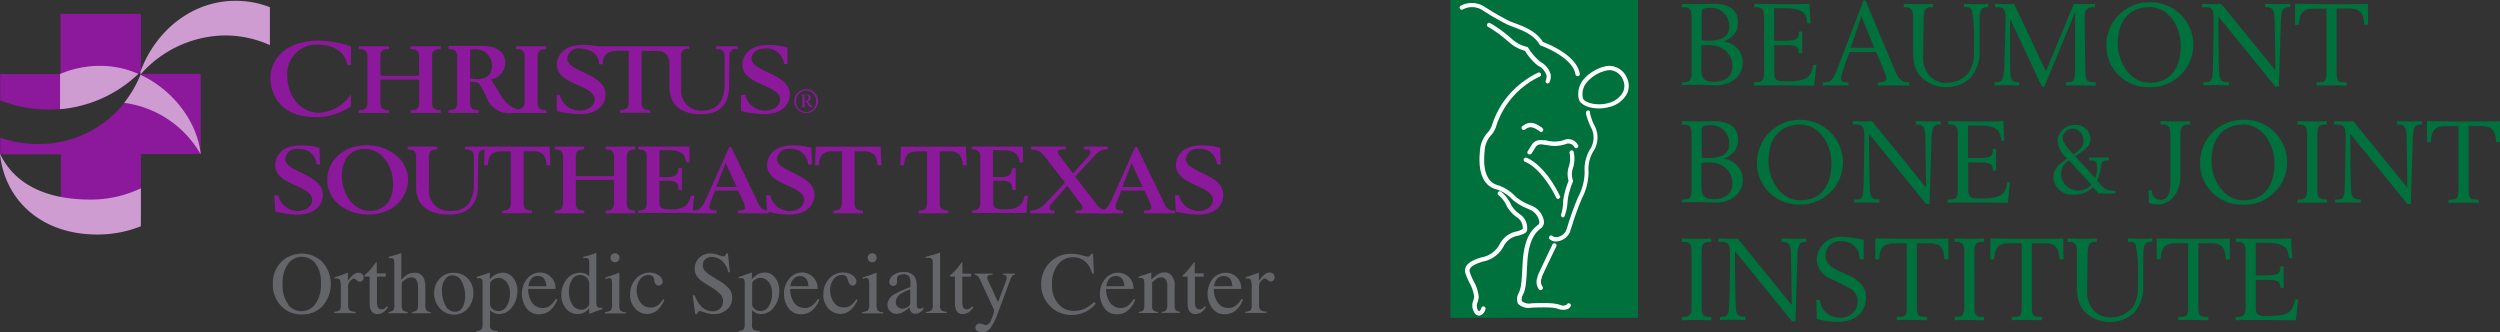
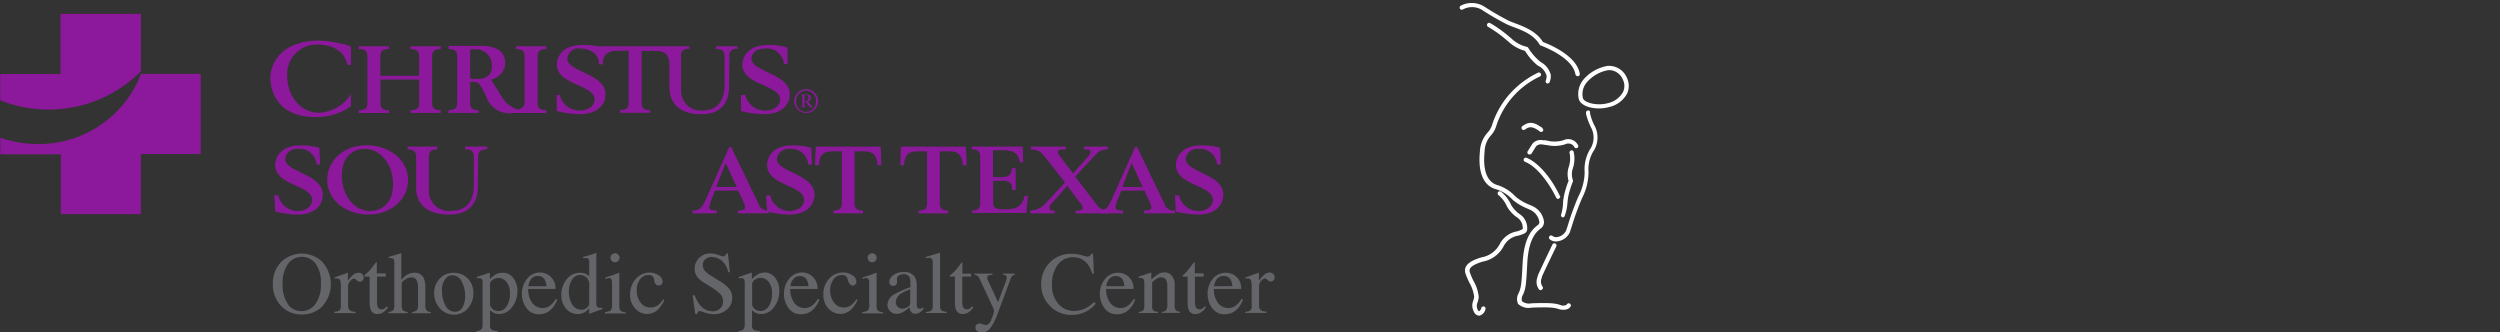
<svg xmlns="http://www.w3.org/2000/svg" id="Layer_1" data-name="Layer 1" viewBox="0 0 392.2 52.16">
  <rect x="0" y="0" width="392.2" height="52.16" fill="#333333" stroke="none" />
  <defs>
    <style>.cls-1{fill:#00703c;}.cls-2{fill:#fff;stroke:#fff;stroke-miterlimit:10;stroke-width:0.3px;}.cls-3{fill:#646569;}.cls-4,.cls-6{fill:#8c189b;}.cls-5{fill:#cf9cd2;}.cls-6{fill-rule:evenodd;}</style>
  </defs>
  <title>logo2</title>
-   <path class="cls-1" d="M263.85 12.9h.33c.83 0 1.19-.31 1.19-1.48v-8.8c0-1.17-.36-1.48-1.19-1.48h-.33V.6c.63 0 1.5.05 2.31.05s1.8-.05 2.71-.05c1.79 0 3.79.52 3.79 2.94 0 1.5-.79 2.33-2.24 3a3.29 3.29 0 0 1 3 3.3 3.37 3.37 0 0 1-1.46 2.74 4.9 4.9 0 0 1-3.16.78c-.87 0-1.75-.05-2.62-.05s-1.68 0-2.31.05v-.46zm3.1-6.6a6.55 6.55 0 0 0 1 .09c1 0 3.32-.09 3.32-2.15a2.81 2.81 0 0 0-3-3c-1.23 0-1.3.29-1.3.88v4.2zm0 4.83c0 .87.23 1.7 1.82 1.7 1.89 0 3-.85 3-2.38a3.19 3.19 0 0 0-1.39-2.74 4.13 4.13 0 0 0-2.47-.63 4.66 4.66 0 0 0-1 .07v4zM275.22 12.9h.32c.83 0 1.19-.31 1.19-1.48v-8.8c0-1.17-.36-1.48-1.19-1.48h-.32V.6c.58 0 2.63.05 4.44.05 2.13 0 3 0 4.24-.05 0 1.12.07 2.09.16 3.07h-.51c-.18-1.26-.31-2.38-3.5-2.38h-1.71v5.1h1.57c2.2 0 2.27-.38 2.31-1.44h.51v3.41h-.51c-.09-.9-.11-1.28-2.15-1.28h-1.73v4.33c0 1.08.4 1.35 1.55 1.35h.45c3 0 3.82-.58 4.11-2.58h.51c-.13 1.12-.23 2.16-.36 3.26-1.08 0-3-.05-5-.05-2.24 0-3.86 0-4.44.05v-.54zM286.01 12.9h.22c1 0 1.39-.45 1.95-1.95L292.34.09h.34l4.63 11.06c.43 1 1 1.75 1.82 1.75h.38v.54c-.69 0-1.52-.05-2.45-.05s-1.82 0-2.49.05v-.54h.45c.58 0 .92-.2.92-.58a3.11 3.11 0 0 0-.25-.9l-1.35-3.25h-4.2l-1 2.85a4.55 4.55 0 0 0-.31 1.3c0 .32.18.58.74.58h.4v.54q-.95-.05-2.22-.05c-.69 0-1.35 0-1.79.05v-.54zm6-10.35l-1.67 4.94h3.7zM303.24 1.14h-.34c-.68 0-1.1.27-1.12 1.79 0 1.89-.07 3.8-.07 5.7a4.46 4.46 0 0 0 .74 2.92 3.44 3.44 0 0 0 3 1.44 4.51 4.51 0 0 0 3.37-1.55 5.53 5.53 0 0 0 .86-3.21V6.32a21.7 21.7 0 0 0-.34-4.69.75.75 0 0 0-.85-.49h-.38V.6c.51 0 1.23.05 1.89.05s1.28 0 1.93-.05v.54h-.27c-.65 0-1.1.25-1.1 2v4.58a6.43 6.43 0 0 1-1.41 4.47 5.51 5.51 0 0 1-3.81 1.48 5.45 5.45 0 0 1-3.5-1.19c-1.23-.9-1.71-2.4-1.71-4.27V2.53c0-1.15-.49-1.39-1.15-1.39h-.32V.6c.74 0 1.52.05 2.31.05s1.53 0 2.29-.05v.54zM312.88 12.9h.32c.88 0 1.19-.45 1.24-2.65.05-2.51.18-5 .18-7.63 0-1.21-.36-1.48-1.32-1.48h-.32V.6c.56 0 1 .05 1.55.05s1.23 0 1.44-.05l5 10.59L325.34.6c.58 0 1.14.05 1.66.05s1.1 0 1.66-.05v.54h-.23c-.83 0-1.39.2-1.39 1.48 0 .92.07 5.45.11 8.17 0 1.8.22 2.11 1.26 2.11h.36v.54c-.6 0-1.35-.05-2.31-.05s-1.73 0-2.35.05v-.54h.23c1 0 1.21-.32 1.21-1.91V1.9l-4.83 11.7h-.38l-5-10.66v7.39c0 2 .16 2.56 1.15 2.56h.25v.54c-.45 0-1.1-.05-1.91-.05s-1.39 0-1.93.05v-.53zM337.2.36a6.66 6.66 0 1 1-.05 13.31 6.51 6.51 0 0 1-6.71-6.51 6.73 6.73 0 0 1 6.76-6.8zm-.05.76c-2.53 0-4.91 1.55-4.91 5.73 0 2.92 1.91 6.13 5 6.13 3.34 0 4.87-2.45 4.87-5.77.02-2.9-1.77-6.09-4.96-6.09zM345.7 12.9h.29c1 0 1.12-.4 1.17-2.29.07-2.38.11-5.81.11-7.9 0-1.3-.4-1.57-1.3-1.57h-.51V.6c.49 0 1 .05 1.59.05s1 0 1.43-.05l8.49 10.44-.11-7.39c0-2.07-.31-2.51-1.28-2.51h-.22V.6c.56 0 1.28.05 1.95.05s1.3 0 1.95-.05v.54h-.29c-.56 0-1.08.2-1.14 1.95l-.32 10.51h-.54l-8.95-11c0 2.8 0 5.57.11 8.37 0 1.48.32 1.89 1.17 1.89h.36v.54c-.59 0-1.32-.05-2-.05s-1.42 0-2 .05v-.5zM363.41 12.9h.42c1 0 1.15-.23 1.15-1.71V1.36h-2.06c-1.93 0-2.16 1.12-2.27 2.53h-.61V.6c.54 0 3.39.05 5.74.05 2.16 0 5.12 0 5.73-.05v3.28h-.61c-.11-1.41-.34-2.53-2.27-2.53h-2.06v9.84c0 1.48.18 1.71 1.15 1.71h.42v.54c-.69 0-1.46-.05-2.36-.05s-1.68 0-2.36.05v-.54zM263.85 31.3h.33c.83 0 1.19-.31 1.19-1.48v-8.8c0-1.17-.36-1.48-1.19-1.48h-.33V19c.63 0 1.5.05 2.31.05s1.8-.05 2.71-.05c1.79 0 3.79.52 3.79 2.94 0 1.5-.79 2.33-2.24 3a3.29 3.29 0 0 1 3 3.3 3.37 3.37 0 0 1-1.46 2.74 4.89 4.89 0 0 1-3.16.78c-.87 0-1.75-.05-2.62-.05s-1.68 0-2.31.05v-.46zm3.1-6.6a6.55 6.55 0 0 0 1 .09c1 0 3.32-.09 3.32-2.15a2.81 2.81 0 0 0-3-3c-1.23 0-1.3.29-1.3.88v4.2zm0 4.83c0 .87.23 1.7 1.82 1.7 1.89 0 3-.85 3-2.38a3.19 3.19 0 0 0-1.39-2.74 4.13 4.13 0 0 0-2.47-.63 4.67 4.67 0 0 0-1 .07v4zM282.4 18.79a6.72 6.72 0 0 1 6.73 6.65 6.66 6.66 0 0 1-6.79 6.64 6.51 6.51 0 0 1-6.71-6.51 6.73 6.73 0 0 1 6.77-6.78zm-.05.76c-2.53 0-4.91 1.55-4.91 5.74 0 2.92 1.91 6.13 5 6.13 3.34 0 4.87-2.45 4.87-5.77.03-2.93-1.81-6.12-4.97-6.12zM290.9 31.3h.29c1 0 1.12-.4 1.17-2.29.07-2.38.11-5.81.11-7.9 0-1.3-.4-1.57-1.3-1.57h-.5V19c.49 0 1 .05 1.59.05s1 0 1.42-.05l8.49 10.44-.11-7.39c0-2.07-.31-2.51-1.28-2.51h-.22V19c.56 0 1.28.05 1.95.05s1.3 0 1.95-.05v.54h-.29c-.56 0-1.08.2-1.14 1.95L302.71 32h-.54l-8.95-11c0 2.8 0 5.57.11 8.37 0 1.48.32 1.89 1.17 1.89h.36v.54c-.6 0-1.32-.05-2-.05s-1.43 0-2 .05v-.5zM305.63 31.3h.32c.83 0 1.19-.31 1.19-1.48v-8.8c0-1.17-.36-1.48-1.19-1.48h-.32V19c.58 0 2.63.05 4.44.05 2.13 0 3 0 4.24-.05 0 1.12.07 2.09.16 3.07h-.5c-.18-1.26-.31-2.38-3.5-2.38h-1.73v5.1h1.6c2.2 0 2.27-.38 2.31-1.44h.5v3.41h-.5c-.09-.9-.11-1.28-2.15-1.28h-1.73v4.31c0 1.08.4 1.35 1.55 1.35h.49c3 0 3.82-.58 4.11-2.58h.42c-.13 1.12-.23 2.16-.36 3.26-1.08 0-3-.05-5-.05-2.24 0-3.86 0-4.44.05v-.52zM327.74 24.71h3.12v.44c-1 0-1.15.13-1.29 1.2a8.15 8.15 0 0 1-.55 2c1.15 1.44 1.54 1.57 2.83 1.57v.44h-2.6l-.9-1a4.06 4.06 0 0 1-3.08 1.17 2.89 2.89 0 0 1-3.14-2.74c0-1.15.77-2 2.18-2.92a4.21 4.21 0 0 1-1.52-2.71 2.65 2.65 0 0 1 2.78-2.55 2.24 2.24 0 0 1 2.38 2.12c0 1.14-.81 1.79-2.4 2.78l3.14 3.42a4.93 4.93 0 0 0 .31-1.76c0-.92-.46-1-1.26-1v-.46zm-3.17.46a2.43 2.43 0 0 0-1.23 2.19 2.7 2.7 0 0 0 4.74 1.61zm.53-5a1.53 1.53 0 0 0-1.5 1.54c0 .78 1.54 2.34 1.7 2.5.89-.65 1.57-1.14 1.57-2.12a1.88 1.88 0 0 0-1.77-1.93zM340.47 21.02c0-1.17-.36-1.48-1.19-1.48h-.32V19c.63 0 1.5.05 2.31.05s1.55 0 2.31-.05v.54h-.32c-.83 0-1.19.31-1.19 1.48v6.53c0 3.48-2.38 4.53-3.39 4.53a5.87 5.87 0 0 1-1.55-.22l-.07-2h.54a1.35 1.35 0 0 0 1.33 1.5c1.1 0 1.55-1 1.55-2.43v-7.91zM351.91 18.79a6.66 6.66 0 1 1-.05 13.31 6.51 6.51 0 0 1-6.71-6.51 6.73 6.73 0 0 1 6.76-6.8zm-.05.76c-2.53 0-4.91 1.55-4.91 5.74 0 2.92 1.91 6.13 5 6.13 3.34 0 4.87-2.45 4.87-5.77.01-2.93-1.81-6.12-4.96-6.12zM360.43 31.3h.32c.83 0 1.19-.31 1.19-1.48v-8.8c0-1.17-.36-1.48-1.19-1.48h-.32V19c.63 0 1.5.05 2.31.05s1.55 0 2.31-.05v.54h-.32c-.83 0-1.19.31-1.19 1.48v8.77c0 1.17.36 1.48 1.19 1.48h.32v.54c-.71-.02-1.52-.02-2.31-.02s-1.68 0-2.31.05v-.54zM366.4 31.3h.29c1 0 1.12-.4 1.17-2.29.07-2.38.11-5.81.11-7.9 0-1.3-.4-1.57-1.3-1.57h-.51V19c.49 0 1 .05 1.59.05s1 0 1.43-.05l8.49 10.44-.11-7.39c0-2.07-.31-2.51-1.28-2.51h-.22V19c.56 0 1.28.05 1.95.05s1.3 0 1.95-.05v.54h-.29c-.56 0-1.08.2-1.14 1.95L378.21 32h-.54l-8.95-11c0 2.8 0 5.57.11 8.37 0 1.48.32 1.89 1.17 1.89h.34v.54c-.59 0-1.32-.05-2-.05s-1.42 0-2 .05v-.5zM384.1 31.3h.42c1 0 1.15-.24 1.15-1.71v-9.8h-2.06c-1.93 0-2.16 1.12-2.27 2.53h-.61V19c.54 0 3.39.05 5.74.05 2.16 0 5.12 0 5.73-.05v3.29h-.61c-.11-1.41-.35-2.5-2.25-2.5h-2.06v9.8c0 1.48.18 1.71 1.15 1.71h.42v.54c-.71-.05-1.51-.05-2.38-.05s-1.68 0-2.36.05v-.54zM263.85 49.71h.33c.83 0 1.19-.31 1.19-1.48v-8.8c0-1.17-.36-1.48-1.19-1.48h-.33v-.54c.63 0 1.5.05 2.31.05s1.55 0 2.31-.05v.54h-.32c-.83 0-1.19.31-1.19 1.48v8.8c0 1.17.36 1.48 1.19 1.48h.32v.54c-.76 0-1.51-.05-2.31-.05s-1.68 0-2.31.05v-.54zM269.83 49.71h.29c1 0 1.12-.4 1.17-2.29.07-2.38.11-5.81.11-7.9 0-1.3-.4-1.57-1.3-1.57h-.51v-.54c.49 0 1 .05 1.59.05s1 0 1.42-.05l8.49 10.44-.11-7.39c0-2.07-.31-2.51-1.28-2.51h-.22v-.54c.56 0 1.28.05 1.95.05s1.3 0 1.95-.05v.54h-.24c-.56 0-1.08.2-1.14 1.95l-.33 10.51h-.54l-8.94-11c0 2.8 0 5.57.11 8.37 0 1.48.32 1.89 1.17 1.89h.36v.54c-.6 0-1.32-.05-2-.05s-1.43 0-2 .05v-.5zM292.34 40.69h-.61a2.67 2.67 0 0 0-2.89-2.83 2.22 2.22 0 0 0-2.45 2.13c0 1 .54 1.79 2 2.47l1.66.76c1.3.6 2.69 1.57 2.69 3.37 0 2.25-1.48 3.9-4.49 3.9a11.88 11.88 0 0 1-3.23-.45l-.07-3h.54a3.06 3.06 0 0 0 3.07 2.79 2.62 2.62 0 0 0 2.89-2.45c0-1.59-1.24-2.2-2.25-2.69l-1.86-.9a3.44 3.44 0 0 1-2.33-3.1 3.73 3.73 0 0 1 4-3.54 17.89 17.89 0 0 1 3.37.49v3zM297.56 49.71h.42c1 0 1.15-.23 1.15-1.71v-9.83h-2.06c-1.93 0-2.16 1.12-2.27 2.53h-.61v-3.29c.54 0 3.39.05 5.74.05 2.16 0 5.12 0 5.73-.05v3.28h-.61c-.11-1.41-.34-2.53-2.27-2.53h-2.06v9.83c0 1.48.18 1.71 1.15 1.71h.42v.54c-.69 0-1.46-.05-2.36-.05s-1.68 0-2.36.05v-.53zM306.64 49.71h.32c.83 0 1.19-.31 1.19-1.48v-8.8c0-1.17-.36-1.48-1.19-1.48h-.32v-.54c.63 0 1.5.05 2.31.05s1.55 0 2.31-.05v.54h-.32c-.83 0-1.19.31-1.19 1.48v8.8c0 1.17.36 1.48 1.19 1.48h.32v.54c-.76 0-1.52-.05-2.31-.05s-1.68 0-2.31.05v-.54zM315.6 49.71h.42c1 0 1.15-.23 1.15-1.71v-9.83h-2.06c-1.93 0-2.16 1.12-2.27 2.53h-.61v-3.29c.54 0 3.39.05 5.74.05 2.16 0 5.12 0 5.73-.05v3.28h-.61c-.11-1.41-.34-2.53-2.27-2.53h-2.06v9.83c0 1.48.18 1.71 1.15 1.71h.43v.54c-.69 0-1.46-.05-2.36-.05s-1.68 0-2.36.05v-.53zM328.97 37.95h-.34c-.68 0-1.1.27-1.12 1.78 0 1.89-.07 3.81-.07 5.7a4.46 4.46 0 0 0 .74 2.92 3.44 3.44 0 0 0 3 1.44 4.51 4.51 0 0 0 3.37-1.55 5.53 5.53 0 0 0 .86-3.21v-1.9a21.72 21.72 0 0 0-.36-4.69.75.75 0 0 0-.85-.49h-.38v-.54c.51 0 1.23.05 1.89.05s1.28 0 1.93-.05v.54h-.3c-.65 0-1.1.25-1.1 2v4.62a6.44 6.44 0 0 1-1.41 4.47 5.68 5.68 0 0 1-7.3.29c-1.23-.9-1.71-2.4-1.71-4.27v-5.72c0-1.15-.49-1.39-1.15-1.39h-.33v-.54c.74 0 1.52.05 2.31.05s1.53 0 2.29-.05v.54zM341.7 49.71h.42c1 0 1.15-.23 1.15-1.71v-9.83h-2.06c-1.93 0-2.16 1.12-2.27 2.53h-.6v-3.29c.54 0 3.39.05 5.74.05 2.16 0 5.12 0 5.73-.05v3.28h-.61c-.11-1.41-.34-2.53-2.27-2.53h-2.06v9.83c0 1.48.18 1.71 1.15 1.71h.42v.54c-.69 0-1.46-.05-2.36-.05s-1.68 0-2.36.05v-.53zM350.77 49.71h.32c.83 0 1.19-.31 1.19-1.48v-8.8c0-1.17-.36-1.48-1.19-1.48h-.32v-.54c.58 0 2.63.05 4.44.05 2.13 0 3 0 4.24-.05 0 1.12.07 2.09.16 3.07h-.5c-.18-1.26-.31-2.38-3.5-2.38h-1.73v5.1h1.57c2.2 0 2.27-.38 2.31-1.44h.5v3.41h-.5c-.09-.9-.11-1.28-2.15-1.28h-1.73v4.33c0 1.08.4 1.35 1.55 1.35h.49c3 0 3.82-.58 4.11-2.58h.51c-.13 1.12-.23 2.16-.36 3.26-1.08 0-3-.05-5-.05-2.24 0-3.86 0-4.44.05v-.54zM227.52 0h29.45v49.87h-29.45z" />
  <path class="cls-2" d="M247.48 11.79a.19.19 0 0 1-.18-.16c-.47-2.84-5.49-4.61-5.54-4.63a.18.18 0 0 1-.1-.08c-.93-1.6-2.71-2.27-4.14-2.81-.41-.15-.79-.3-1.1-.45a42.48 42.48 0 0 1-3.84-2.23l-.1-.06a3.17 3.17 0 0 0-3.09 0 .19.19 0 0 1-.18-.33 3.56 3.56 0 0 1 3.47.06l.1.06a42.4 42.4 0 0 0 3.81 2.21c.29.14.67.28 1.07.43 1.39.52 3.29 1.24 4.3 2.91a15.6 15.6 0 0 1 2.62 1.26c1.85 1.12 2.89 2.34 3.11 3.63a.19.19 0 0 1-.15.21z" />
  <path class="cls-2" d="M242.8 12.94h-.06a.19.19 0 0 1-.1-.24 2.11 2.11 0 0 0 .14-.85 2.64 2.64 0 0 0-1.44-1.68 8.77 8.77 0 0 1-2-2.32 6.05 6.05 0 0 1-2.64-1.47l-.2-.16a18.83 18.83 0 0 0-3-2.15.19.19 0 0 1 .18-.33 19.16 19.16 0 0 1 3.06 2.19l.2.16a5.5 5.5 0 0 0 2.53 1.4.19.19 0 0 1 .15.09 8.86 8.86 0 0 0 2 2.28 3 3 0 0 1 1.52 1.93 2.47 2.47 0 0 1-.16 1 .19.19 0 0 1-.18.15z" />
  <path class="cls-2" d="M245.16 48.44a1.82 1.82 0 0 1-.57-.09c-.71-.25-1.5-.34-4.31-.24a2.25 2.25 0 0 1-2-.53 1.68 1.68 0 0 1 .13-1.57c0-.11.09-.21.12-.31.29-.81.34-1.59.49-4.42.13-2.45.68-4.21 1.64-5.24a7 7 0 0 1 .59-.55.73.73 0 0 0 .38-.78 2.68 2.68 0 0 0-1.49-1.92l-.44-.2a8.63 8.63 0 0 1-2.19-1.27l-.28-.27a6 6 0 0 0-2.74-1.58c-1.21-.44-2.58-1.8-2.16-5.81a4.43 4.43 0 0 1 1.14-2.74 3.39 3.39 0 0 0 .81-1.47 13.8 13.8 0 0 1 1.77-3.48 14 14 0 0 1 5.29-4.43.19.19 0 0 1 .25.08.19.19 0 0 1-.08.25 13.11 13.11 0 0 0-6.87 7.69 3.77 3.77 0 0 1-.88 1.61 4 4 0 0 0-1 2.53c-.39 3.77.83 5 1.92 5.42a6.31 6.31 0 0 1 2.82 1.67l.26.25a8.18 8.18 0 0 0 2.09 1.21l.49.21a3 3 0 0 1 1.72 2.22 1.08 1.08 0 0 1-.51 1.09 6.58 6.58 0 0 0-.56.52c-.9 1-1.42 2.64-1.54 5-.15 2.88-.2 3.67-.51 4.53l-.13.32a1.44 1.44 0 0 0-.17 1.21 2 2 0 0 0 1.66.38c2.87-.1 3.69 0 4.44.26a1.27 1.27 0 0 0 1 0 .37.37 0 0 0 .2-.17.19.19 0 0 1 .35.12.72.72 0 0 1-.39.39 1.51 1.51 0 0 1-.74.11z" />
  <path class="cls-2" d="M232.05 49.38a.86.86 0 0 1-.71-.59 1.81 1.81 0 0 1-.07-1.57 4.09 4.09 0 0 0 .15-.68 6.28 6.28 0 0 0-.79-2.3 11.7 11.7 0 0 1-.59-1.4c-.39-1.29 1.09-1.92 2.41-2.32a4.14 4.14 0 0 0 3-2.23 3.62 3.62 0 0 1 2.59-1.85 3.22 3.22 0 0 0 .94-.4.26.26 0 0 0 .06-.25v-.07a2.11 2.11 0 0 0-.82-1.64 5.23 5.23 0 0 1-1.67-1.75 4.92 4.92 0 0 0-1.4-1.86.19.19 0 0 1 0-.26.18.18 0 0 1 .26 0 5.29 5.29 0 0 1 1.52 2 4.69 4.69 0 0 0 1.51 1.58 2.5 2.5 0 0 1 1 1.94v.09c0 .54-.16.67-1.27 1a3.26 3.26 0 0 0-2.38 1.68 4.5 4.5 0 0 1-3.19 2.39c-1.75.53-2.39 1.08-2.16 1.86a11.42 11.42 0 0 0 .57 1.35 6.18 6.18 0 0 1 .83 2.5 4.35 4.35 0 0 1-.16.74 1.45 1.45 0 0 0 0 1.29.56.56 0 0 0 .37.36.9.9 0 0 0 .48-.63.19.19 0 1 1 .35.14 1.14 1.14 0 0 1-.81.87zM241.69 45.37a.19.19 0 0 1-.14-.06 1.87 1.87 0 0 1-.19-1.83v-.08c0-.07.11-.37 2.33-5a.19.19 0 0 1 .34.16c-.88 1.82-2.2 4.58-2.3 4.85a.92.92 0 0 1 0 .14 1.52 1.52 0 0 0 .12 1.47.18.18 0 0 1 0 .26.19.19 0 0 1-.16.09zM241.81 20.54a.19.19 0 0 1-.12 0c-1.41-1.11-2-.72-2.58-.31a.19.19 0 0 1-.21-.31c.62-.42 1.4-1 3 .33a.19.19 0 0 1 0 .26.18.18 0 0 1-.09.03zM244.44 31.06a.19.19 0 0 1-.17-.11c-1.13-2.35-3.1-5-5-5.72a.19.19 0 0 1 .13-.35c1.31.49 3.45 2.33 5.17 5.91a.19.19 0 0 1-.09.25zM239.95 24.07h-.1a.19.19 0 0 1-.06-.26l.72-1.14a1.5 1.5 0 0 1 1.52-.52h.09c.17 0 .38 0 .62.07a5 5 0 0 0 2.58-.08 1.58 1.58 0 0 1 2.08.65.18.18 0 0 1 0 .26.19.19 0 0 1-.26 0 1.21 1.21 0 0 0-1.65-.55 5.32 5.32 0 0 1-2.78.11c-.23 0-.44-.06-.59-.07h-.09a1.18 1.18 0 0 0-1.18.34l-.72 1.15a.19.19 0 0 1-.18.04zM245.22 33.94h-.08a.19.19 0 0 1-.09-.24 6.89 6.89 0 0 0 .31-1.78c0-.4.08-.82.15-1.19a14.29 14.29 0 0 1 .73-2.36 3.47 3.47 0 0 1 0-2.11 4.29 4.29 0 0 0 .14-2.28.19.19 0 0 1 .34-.16 4.64 4.64 0 0 1-.11 2.54 3 3 0 0 0 0 1.95.19.19 0 0 1 0 .14 14.46 14.46 0 0 0-.73 2.35c-.06.36-.1.77-.14 1.16a6.85 6.85 0 0 1-.4 1.83.18.18 0 0 1-.12.15z" />
  <path class="cls-2" d="M244.09 37.73a1.25 1.25 0 0 1-.9-.34.19.19 0 0 1 .26-.27 1.09 1.09 0 0 0 1 .19 2 2 0 0 0 1.38-1.08c.08-.22.19-.56.31-.95a44.11 44.11 0 0 1 1.61-4.39 8.59 8.59 0 0 0 1-3.88 6 6 0 0 1 .75-3.4 3.49 3.49 0 0 0 .34-3.47 11.12 11.12 0 0 1-.71-1.7c-.24-.77-.17-.84-.11-.91a.19.19 0 0 1 .26 0 .19.19 0 0 1 0 .18 8.08 8.08 0 0 0 .83 2.25 3.84 3.84 0 0 1-.35 3.83 5.64 5.64 0 0 0-.7 3.22 8.9 8.9 0 0 1-1 4 43.93 43.93 0 0 0-1.59 4.35c-.13.39-.24.73-.32 1a2.36 2.36 0 0 1-1.64 1.32 1.89 1.89 0 0 1-.42.05zM250.88 16.86c-1.83 0-2.92-.7-3.06-1.39a3.4 3.4 0 0 1 .68-2.86 6.27 6.27 0 0 1 3.75-2.13h.16a2.91 2.91 0 0 1 2.7 1.83 2.74 2.74 0 0 1 0 2.33 4.1 4.1 0 0 1-2.68 2 5.73 5.73 0 0 1-1.55.22zm1.52-6h-.14a5.91 5.91 0 0 0-3.47 2 3 3 0 0 0-.61 2.56c.12.6 1.33 1.09 2.7 1.09a5.46 5.46 0 0 0 1.44-.19 3.73 3.73 0 0 0 2.44-1.83 2.38 2.38 0 0 0 0-2 2.54 2.54 0 0 0-2.36-1.65z" />
  <path class="cls-3" d="M44.2 41.01a4.65 4.65 0 0 1 6.29 0 5.21 5.21 0 0 1 0 7.13 4.4 4.4 0 0 1-3.15 1.19 4.32 4.32 0 0 1-3.23-1.32 4.75 4.75 0 0 1-1.3-3.45 4.7 4.7 0 0 1 1.39-3.55zm1 6.78a2.66 2.66 0 0 0 4.2 0 5 5 0 0 0 .94-3.23 4.93 4.93 0 0 0-.88-3.27 2.68 2.68 0 0 0-2.08-1 2.64 2.64 0 0 0-2.11 1 5 5 0 0 0-.93 3.27 5 5 0 0 0 .9 3.23zM52.45 48.91a1.63 1.63 0 0 0 .82-.22.9.9 0 0 0 .2-.71v-3a2.6 2.6 0 0 0-.12-1 .46.46 0 0 0-.46-.29H52.48v-.16l.79-.28.56-.2.69-.26a.05.05 0 0 1 .06 0 .61.61 0 0 1 0 .14v1.11a5.15 5.15 0 0 1 .84-.94 1.29 1.29 0 0 1 .85-.31.78.78 0 0 1 .56.21.73.73 0 0 1 .05 1 .53.53 0 0 1-.42.19.78.78 0 0 1-.52-.24.73.73 0 0 0-.41-.24.92.92 0 0 0-.58.38 1.17 1.17 0 0 0-.34.79v3a1 1 0 0 0 .27.81 1.36 1.36 0 0 0 .9.21v.22h-3.33v-.21zM60.52 42.9v.49h-1.38v3.89a2.61 2.61 0 0 0 .09.78.62.62 0 0 0 .64.47.76.76 0 0 0 .42-.12 2.23 2.23 0 0 0 .41-.36l.18.15-.15.2a2.16 2.16 0 0 1-.74.67 1.69 1.69 0 0 1-.76.2 1.06 1.06 0 0 1-1.08-.71 2.94 2.94 0 0 1-.16-1.07v-4.1h-.81a.08.08 0 0 1 0-.05.16.16 0 0 1 0-.11l.16-.21a5.79 5.79 0 0 0 .67-.62q.21-.24 1-1.27h.1a.17.17 0 0 1 0 .1v1.66h1.36zM60.96 48.94a1.18 1.18 0 0 0 .73-.27 1.64 1.64 0 0 0 .17-.94v-6.49a1.21 1.21 0 0 0-.1-.56.5.5 0 0 0-.48-.18H60.98v-.2l.73-.21.6-.18.65-.2v4.2a4.45 4.45 0 0 1 .76-.72 2.24 2.24 0 0 1 1.3-.4 1.48 1.48 0 0 1 1.49.92 3.18 3.18 0 0 1 .22 1.28v2.76a1.72 1.72 0 0 0 .17.93 1 1 0 0 0 .68.28v.19h-2.93v-.21a1.25 1.25 0 0 0 .76-.28 1.64 1.64 0 0 0 .17-.94v-2.73a2.23 2.23 0 0 0-.24-1.06.86.86 0 0 0-.83-.41 1.66 1.66 0 0 0-1 .38 1.3 1.3 0 0 0-.49.49v3.33a1.59 1.59 0 0 0 .18.95 1.31 1.31 0 0 0 .75.27v.19h-3v-.19zM68.96 43.73a2.85 2.85 0 0 1 2.2-.93 3 3 0 0 1 2.22.88 3.16 3.16 0 0 1 .88 2.34 3.48 3.48 0 0 1-.85 2.34 2.77 2.77 0 0 1-2.2 1 2.9 2.9 0 0 1-2.2-1 3.35 3.35 0 0 1-.9-2.39 3.23 3.23 0 0 1 .85-2.24zm1.08-.17a2.77 2.77 0 0 0-.7 2.11 4.76 4.76 0 0 0 .54 2.24 1.67 1.67 0 0 0 1.51 1 1.29 1.29 0 0 0 1.17-.7 3.57 3.57 0 0 0 .41-1.82 4.82 4.82 0 0 0-.52-2.2 1.63 1.63 0 0 0-1.51-1 1.34 1.34 0 0 0-.9.36zM74.74 51.92a1.09 1.09 0 0 0 .8-.27 1.22 1.22 0 0 0 .17-.72v-6.49a1.13 1.13 0 0 0-.12-.65.6.6 0 0 0-.47-.14h-.33v-.2l.64-.21 1.37-.45a.05.05 0 0 1 .05 0 .14.14 0 0 1 0 .07v.93a4.94 4.94 0 0 1 .78-.66 2.34 2.34 0 0 1 1.27-.34 2 2 0 0 1 1.6.79 3.25 3.25 0 0 1 .67 2.17 4 4 0 0 1-.83 2.41 2.43 2.43 0 0 1-2 1.1 2 2 0 0 1-.66-.09 2 2 0 0 1-.8-.52v2.22a1 1 0 0 0 .22.84 2.25 2.25 0 0 0 1 .21v.24h-3.36v-.24zm2.66-3.35a1.48 1.48 0 0 0 .82.23 1.5 1.5 0 0 0 1.25-.73 3.43 3.43 0 0 0 .52-2 2.75 2.75 0 0 0-.54-1.86 1.61 1.61 0 0 0-1.25-.61 1.49 1.49 0 0 0-.91.31.82.82 0 0 0-.41.6v3.39a1.37 1.37 0 0 0 .53.67zM86.43 43.46a2.41 2.41 0 0 1 .72 1.87h-4.29a3.6 3.6 0 0 0 .71 2.28 2 2 0 0 0 1.52.71 1.91 1.91 0 0 0 1.2-.37 3.73 3.73 0 0 0 .9-1.05l.24.08a3.85 3.85 0 0 1-1 1.59 2.58 2.58 0 0 1-1.86.73 2.28 2.28 0 0 1-2-1 3.68 3.68 0 0 1-.69-2.21 3.6 3.6 0 0 1 .8-2.34 2.57 2.57 0 0 1 2.09-1 2.39 2.39 0 0 1 1.66.71zm-3.24.52a2.69 2.69 0 0 0-.31.92h2.85a2.8 2.8 0 0 0-.26-1 1.17 1.17 0 0 0-1.13-.61 1.29 1.29 0 0 0-1.15.68zM91.92 42.97a2.15 2.15 0 0 1 .52.39v-2.15a1.23 1.23 0 0 0-.1-.57.48.48 0 0 0-.44-.15h-.4v-.19l.55-.14.61-.17.53-.2.36-.13v7.83a1.25 1.25 0 0 0 .11.61.66.66 0 0 0 .57.18h.26v.22l-1 .34-1.06.4V48.37a3.53 3.53 0 0 1-.66.59 2.13 2.13 0 0 1-1.14.3 2.27 2.27 0 0 1-1.86-.89 3.19 3.19 0 0 1-.71-2.06 3.86 3.86 0 0 1 .86-2.52 2.6 2.6 0 0 1 2.09-1 1.92 1.92 0 0 1 .91.18zm.2 5.26a.86.86 0 0 0 .32-.59v-2.9a1.47 1.47 0 0 0-.47-1.24 1.51 1.51 0 0 0-.92-.36 1.48 1.48 0 0 0-1.32.75 3.42 3.42 0 0 0-.48 1.9 3.74 3.74 0 0 0 .5 1.94 1.64 1.64 0 0 0 1.5.85 1.18 1.18 0 0 0 .86-.36zM94.92 48.94a1.73 1.73 0 0 0 .91-.25 1.53 1.53 0 0 0 .19-1v-3.18a2.06 2.06 0 0 0-.06-.61.41.41 0 0 0-.43-.28h-.14l-.41.17v-.26l.29-.09q1.18-.38 1.65-.58a.88.88 0 0 1 .24-.07.38.38 0 0 1 0 .1v4.85a1.58 1.58 0 0 0 .19 1 1.38 1.38 0 0 0 .84.25v.19h-3.27v-.24zm1.07-9a.67.67 0 0 1 .5-.21.7.7 0 0 1 .7.71.705.705 0 1 1-1.41 0 .69.69 0 0 1 .22-.53zM103.34 43.2a1.2 1.2 0 0 1 .61 1 .64.64 0 0 1-.16.41.58.58 0 0 1-.45.18.6.6 0 0 1-.42-.16.94.94 0 0 1-.26-.47l-.05-.37a.82.82 0 0 0-.3-.51 1.08 1.08 0 0 0-.59-.14 1.6 1.6 0 0 0-1.3.67 2.81 2.81 0 0 0-.53 1.79 3.06 3.06 0 0 0 .58 1.83 1.84 1.84 0 0 0 1.58.81 1.89 1.89 0 0 0 1.29-.45 4.3 4.3 0 0 0 .7-.84l.19.12a5.36 5.36 0 0 1-.81 1.28 2.48 2.48 0 0 1-1.89.91 2.53 2.53 0 0 1-1.86-.83 3.09 3.09 0 0 1-.81-2.26 3.52 3.52 0 0 1 .88-2.41 2.85 2.85 0 0 1 2.24-1 2.45 2.45 0 0 1 1.36.44zM108.99 46.35a5 5 0 0 0 .82 1.49 2.58 2.58 0 0 0 2 1 1.69 1.69 0 0 0 1.14-.42 1.47 1.47 0 0 0 .48-1.17 1.63 1.63 0 0 0-.49-1.18 8.59 8.59 0 0 0-1.34-1l-1.18-.74a4.26 4.26 0 0 1-.85-.68 2.12 2.12 0 0 1-.59-1.45 2.36 2.36 0 0 1 .7-1.74 2.49 2.49 0 0 1 1.84-.7 3.54 3.54 0 0 1 1.14.23 4.82 4.82 0 0 0 .76.23.44.44 0 0 0 .35-.12.88.88 0 0 0 .15-.34h.28l.3 2.94h-.26a3.11 3.11 0 0 0-1.08-1.86 2.56 2.56 0 0 0-1.48-.53 1.54 1.54 0 0 0-1 .33 1.12 1.12 0 0 0-.42.93 1.35 1.35 0 0 0 .32.91 4.16 4.16 0 0 0 1 .8l1.22.75a6.34 6.34 0 0 1 1.61 1.29 2.23 2.23 0 0 1 .46 1.41 2.33 2.33 0 0 1-.82 1.82 3 3 0 0 1-2.1.73 4.08 4.08 0 0 1-1.34-.24 5.09 5.09 0 0 0-.8-.24.34.34 0 0 0-.33.15.94.94 0 0 0-.11.32h-.3l-.41-2.95h.32zM115.86 51.92a1.09 1.09 0 0 0 .8-.27 1.22 1.22 0 0 0 .17-.72v-6.49a1.13 1.13 0 0 0-.13-.66.6.6 0 0 0-.47-.14h-.33v-.19l.64-.21 1.36-.47a.05.05 0 0 1 .05 0 .15.15 0 0 1 0 .07v.95a5 5 0 0 1 .78-.66 2.34 2.34 0 0 1 1.25-.38 2 2 0 0 1 1.6.79 3.25 3.25 0 0 1 .67 2.17 4 4 0 0 1-.81 2.45 2.43 2.43 0 0 1-2 1.1 2 2 0 0 1-.66-.09 2 2 0 0 1-.8-.52v2.22a1 1 0 0 0 .22.84 2.25 2.25 0 0 0 1 .21v.24h-3.34v-.24zm2.66-3.35a1.48 1.48 0 0 0 .82.22 1.5 1.5 0 0 0 1.25-.73 3.43 3.43 0 0 0 .52-2 2.75 2.75 0 0 0-.54-1.86 1.61 1.61 0 0 0-1.25-.61 1.49 1.49 0 0 0-.91.31.82.82 0 0 0-.41.6v3.39a1.37 1.37 0 0 0 .52.68zM127.54 43.46a2.41 2.41 0 0 1 .72 1.87h-4.29a3.6 3.6 0 0 0 .71 2.28 2 2 0 0 0 1.52.71 1.91 1.91 0 0 0 1.2-.37 3.73 3.73 0 0 0 .9-1.05l.24.08a3.84 3.84 0 0 1-1 1.59 2.58 2.58 0 0 1-1.86.73 2.28 2.28 0 0 1-2-1 3.68 3.68 0 0 1-.69-2.21 3.6 3.6 0 0 1 .8-2.34 2.57 2.57 0 0 1 2.09-1 2.39 2.39 0 0 1 1.66.71zm-3.24.52a2.69 2.69 0 0 0-.31.92h2.85a2.8 2.8 0 0 0-.26-1 1.17 1.17 0 0 0-1.11-.59 1.29 1.29 0 0 0-1.13.66zM133.74 43.2a1.2 1.2 0 0 1 .61 1 .64.64 0 0 1-.16.41.58.58 0 0 1-.48.19.6.6 0 0 1-.37-.21.94.94 0 0 1-.26-.47l-.12-.33a.82.82 0 0 0-.3-.51 1.08 1.08 0 0 0-.59-.14 1.6 1.6 0 0 0-1.3.67 2.81 2.81 0 0 0-.53 1.79 3.06 3.06 0 0 0 .58 1.83 1.84 1.84 0 0 0 1.58.81 1.89 1.89 0 0 0 1.25-.46 4.3 4.3 0 0 0 .7-.84l.19.12a5.36 5.36 0 0 1-.81 1.28 2.48 2.48 0 0 1-1.89.91 2.53 2.53 0 0 1-1.86-.83 3.09 3.09 0 0 1-.81-2.26 3.52 3.52 0 0 1 .88-2.41 2.85 2.85 0 0 1 2.24-1 2.45 2.45 0 0 1 1.45.45zM135.26 48.94a1.73 1.73 0 0 0 .91-.25 1.53 1.53 0 0 0 .19-1v-3.18a2.06 2.06 0 0 0-.06-.61.41.41 0 0 0-.43-.28h-.15l-.38.17v-.26l.29-.09q1.18-.38 1.65-.58a.88.88 0 0 1 .24-.08.38.38 0 0 1 0 .1v4.85a1.58 1.58 0 0 0 .19 1 1.38 1.38 0 0 0 .84.25v.19h-3.28v-.23zm1.07-9a.67.67 0 0 1 .5-.21.7.7 0 0 1 .7.71.705.705 0 1 1-1.41 0 .69.69 0 0 1 .22-.53zM140.34 46.15a14.73 14.73 0 0 1 2.48-1.1v-.57a2.37 2.37 0 0 0-.13-1 1 1 0 0 0-1-.45 1.31 1.31 0 0 0-.66.18.56.56 0 0 0-.31.5 1.83 1.83 0 0 0 0 .27 1.94 1.94 0 0 1 0 .25.56.56 0 0 1-.25.53.63.63 0 0 1-.34.09.57.57 0 0 1-.47-.2.68.68 0 0 1-.16-.44 1.41 1.41 0 0 1 .58-1 2.51 2.51 0 0 1 1.71-.52 1.84 1.84 0 0 1 1.78.85 2.94 2.94 0 0 1 .25 1.36v2.71a1.81 1.81 0 0 0 .05.54.35.35 0 0 0 .36.26.61.61 0 0 0 .26 0 2.66 2.66 0 0 0 .35-.23v.35a2.2 2.2 0 0 1-.47.43 1.36 1.36 0 0 1-.77.26.75.75 0 0 1-.67-.3 1.33 1.33 0 0 1-.23-.71 6.41 6.41 0 0 1-.88.66 2.3 2.3 0 0 1-1.17.37 1.4 1.4 0 0 1-1-.41 1.37 1.37 0 0 1-.43-1 1.92 1.92 0 0 1 1.12-1.68zm2.48-.76a6.17 6.17 0 0 0-1.28.57 1.67 1.67 0 0 0-1 1.36 1 1 0 0 0 .41.91 1 1 0 0 0 .59.19 1.62 1.62 0 0 0 .85-.25.73.73 0 0 0 .41-.63v-2.15zM145.26 48.94a1.6 1.6 0 0 0 .85-.25 1 1 0 0 0 .22-.75v-6.6a1.72 1.72 0 0 0-.07-.61.55.55 0 0 0-.55-.28h-.21l-.28.06v-.21q.91-.24 2.2-.65a.05.05 0 0 1 .06 0 .93.93 0 0 1 0 .18v8.1a1 1 0 0 0 .2.76 1.58 1.58 0 0 0 .84.22v.19h-3.27v-.16zM152.34 42.9v.49h-1.38v3.89a2.61 2.61 0 0 0 .09.78.62.62 0 0 0 .64.47.76.76 0 0 0 .42-.12 2.23 2.23 0 0 0 .41-.36l.18.15-.15.2a2.16 2.16 0 0 1-.74.67 1.69 1.69 0 0 1-.76.2 1.06 1.06 0 0 1-1.08-.71 2.94 2.94 0 0 1-.16-1.07v-4.1h-.79a.08.08 0 0 1 0-.05.16.16 0 0 1 0-.11l.19-.17a5.77 5.77 0 0 0 .67-.62q.21-.24 1-1.27h.1a.17.17 0 0 1 0 .1v1.66h1.36zM152.85 42.92h2.85v.19a1.74 1.74 0 0 0-.5.06.36.36 0 0 0-.31.35.61.61 0 0 0 0 .2c0 .07.06.17.12.3l1.56 3.38 1.29-3.41s0-.12.06-.25a1.46 1.46 0 0 0 0-.26.29.29 0 0 0-.12-.26.63.63 0 0 0-.31-.1h-.15v-.2h1.86v.19a.63.63 0 0 0-.42.19 1.39 1.39 0 0 0-.24.45l-2.1 5.64a8.62 8.62 0 0 1-1.1 2.11 1.56 1.56 0 0 1-1.28.65 1.4 1.4 0 0 1-.71-.19.64.64 0 0 1-.33-.6.56.56 0 0 1 .2-.44.73.73 0 0 1 .5-.17 1.66 1.66 0 0 1 .52.13 1.66 1.66 0 0 0 .49.13 1.26 1.26 0 0 0 .79-.92 4 4 0 0 0 .41-1.21.68.68 0 0 0 0-.15 1.08 1.08 0 0 0 0-.15l-2.13-4.6a2.23 2.23 0 0 0-.4-.66.92.92 0 0 0-.51-.21v-.19zM169.7 40.04a7.58 7.58 0 0 0 .88.22.7.7 0 0 0 .37-.11.57.57 0 0 0 .24-.34h.29l.13 3.11h-.27a4.48 4.48 0 0 0-.72-1.49 2.78 2.78 0 0 0-2.29-1.07 2.91 2.91 0 0 0-2.37 1.15 4.92 4.92 0 0 0-.92 3.16 4.32 4.32 0 0 0 1 3 3.12 3.12 0 0 0 2.46 1.1 4 4 0 0 0 2-.51 5.93 5.93 0 0 0 1.14-.88l.26.26a4.74 4.74 0 0 1-3.66 1.76 4.57 4.57 0 0 1-3.54-1.42 4.68 4.68 0 0 1-1.36-3.33 4.79 4.79 0 0 1 1.28-3.39 4.57 4.57 0 0 1 3.5-1.44 5.64 5.64 0 0 1 1.58.22zM177.1 43.46a2.41 2.41 0 0 1 .72 1.87h-4.29a3.6 3.6 0 0 0 .71 2.28 2 2 0 0 0 1.52.71 1.91 1.91 0 0 0 1.2-.37 3.73 3.73 0 0 0 .9-1.05l.24.08a3.85 3.85 0 0 1-1 1.59 2.58 2.58 0 0 1-1.86.73 2.28 2.28 0 0 1-2-1 3.68 3.68 0 0 1-.69-2.21 3.6 3.6 0 0 1 .79-2.3 2.57 2.57 0 0 1 2.09-1 2.39 2.39 0 0 1 1.67.67zm-3.24.52a2.69 2.69 0 0 0-.31.92h2.85a2.8 2.8 0 0 0-.26-1 1.17 1.17 0 0 0-1.11-.59 1.29 1.29 0 0 0-1.16.66zM178.66 48.94a1.22 1.22 0 0 0 .67-.24 1.14 1.14 0 0 0 .19-.8v-3.43a1.58 1.58 0 0 0-.08-.6.53.53 0 0 0-.53-.26H178.62v-.21l1.31-.42.63-.21a.05.05 0 0 1 .06 0 .33.33 0 0 1 0 .09v1a7 7 0 0 1 1-.8 2 2 0 0 1 1.09-.33 1.43 1.43 0 0 1 .84.26 2.09 2.09 0 0 1 .73 1.83v3.15a1 1 0 0 0 .19.7.86.86 0 0 0 .65.22v.19h-2.88v-.14a1.16 1.16 0 0 0 .69-.27 1.39 1.39 0 0 0 .2-.89v-2.89a1.94 1.94 0 0 0-.22-1 .83.83 0 0 0-.79-.38 1.46 1.46 0 0 0-.78.28 4.63 4.63 0 0 0-.59.51v3.78a.79.79 0 0 0 .22.65 1.18 1.18 0 0 0 .68.18v.19h-3v-.16zM188.84 42.9v.49h-1.38v3.89a2.6 2.6 0 0 0 .09.78.62.62 0 0 0 .64.47.76.76 0 0 0 .42-.12 2.23 2.23 0 0 0 .41-.36l.18.15-.15.2a2.16 2.16 0 0 1-.74.67 1.69 1.69 0 0 1-.76.2 1.06 1.06 0 0 1-1.08-.71 2.94 2.94 0 0 1-.16-1.07v-4.1h-.79a.08.08 0 0 1 0-.05.16.16 0 0 1 0-.11l.19-.17a5.78 5.78 0 0 0 .63-.67q.21-.24 1-1.27h.1a.17.17 0 0 1 0 .1v1.66h1.36zM194 43.46a2.41 2.41 0 0 1 .72 1.87h-4.29a3.6 3.6 0 0 0 .71 2.28 2 2 0 0 0 1.52.71 1.91 1.91 0 0 0 1.2-.37 3.73 3.73 0 0 0 .9-1.05l.24.08a3.84 3.84 0 0 1-1 1.59 2.58 2.58 0 0 1-1.86.73 2.28 2.28 0 0 1-2-1 3.68 3.68 0 0 1-.69-2.21 3.6 3.6 0 0 1 .8-2.34 2.57 2.57 0 0 1 2.09-.96 2.39 2.39 0 0 1 1.66.67zm-3.24.52a2.69 2.69 0 0 0-.31.92h2.89a2.8 2.8 0 0 0-.26-1 1.17 1.17 0 0 0-1.11-.59 1.29 1.29 0 0 0-1.2.66zM195.34 48.91a1.63 1.63 0 0 0 .82-.22.9.9 0 0 0 .2-.71v-3a2.6 2.6 0 0 0-.12-1 .46.46 0 0 0-.46-.29H195.37v-.16l.79-.28.56-.2.72-.26a.05.05 0 0 1 .06 0 .61.61 0 0 1 0 .14v1.11a5.15 5.15 0 0 1 .84-.94 1.29 1.29 0 0 1 .84-.34.78.78 0 0 1 .56.21.73.73 0 0 1 .05 1 .53.53 0 0 1-.42.19.78.78 0 0 1-.52-.24.73.73 0 0 0-.41-.24.92.92 0 0 0-.58.38 1.17 1.17 0 0 0-.34.79v3a1 1 0 0 0 .27.81 1.36 1.36 0 0 0 .9.21v.22h-3.35v-.18z" />
  <path class="cls-4" d="M7.67 17.18a20.34 20.34 0 0 0 14.44-6v-9H9.49v9.43H.03v4.13a20.44 20.44 0 0 0 7.64 1.44z" />
  <path class="cls-4" d="M22.11 11.59a17.1 17.1 0 0 1-16.19 11 17.63 17.63 0 0 1-5.88-1v2.62h9.5v9.38H22.1v-9.43h9.39V11.59h-9.38z" />
-   <path class="cls-5" d="M21.7 11.59a14.9 14.9 0 0 0-6-1.26 15.87 15.87 0 0 0-6.28 1.28v5.52a20.28 20.28 0 0 0 12.28-5.54zM22.04 11.74a18.34 18.34 0 0 1-2.56 4.39 16.35 16.35 0 0 1 12 8.06c-.5-5.03-4.29-10.07-9.44-12.45zM.04 24.2c2.58 5.29 8.1 7.11 14.15 7.11a18.26 18.26 0 0 0 7.91-1.77v5.95a18.24 18.24 0 0 1-6.85 1.3C6.53 36.79.79 31.46 0 24.2zM22.1 11.63a17.87 17.87 0 0 1 13.24-6.07 17.07 17.07 0 0 1 7 1.52V1.13a14.6 14.6 0 0 0-5.42-1c-6.72 0-12.51 4.62-14.89 11.13v.41z" />
  <path class="cls-4" d="M55.04 10.19h-.56c-.39-2.34-2.58-3.2-4.73-3.2a4.62 4.62 0 0 0-4.69 4.86c0 3.06 1.94 5.84 5 5.84a6.31 6.31 0 0 0 5-2.93v1.92a9.57 9.57 0 0 1-5.53 1.69c-6.2 0-7.11-4.36-7.11-6.13 0-2.63 2.06-5.87 7.63-5.87a17 17 0 0 1 5 .91v2.91zM56.29 17.29c1.05 0 1.35-.37 1.35-1.19V8.89c0-.82-.29-1.18-1.35-1.19v-.44h4.73v.44c-1.05 0-1.35.37-1.35 1.19v3h6.08v-3c0-.82-.29-1.18-1.35-1.19v-.44h4.74v.44c-1.05 0-1.35.37-1.35 1.19v7.2c0 .82.29 1.18 1.35 1.19v.44h-4.73v-.43c1.05 0 1.35-.37 1.35-1.19v-3.62h-6.08v3.62c0 .82.29 1.18 1.35 1.19v.44h-4.74v-.44zM85.69 7.7v-.44h-4.73v.44c1.05 0 1.35.37 1.35 1.19v7.2a1.16 1.16 0 0 1-1.07 1.08 4.19 4.19 0 0 1-2.51-2l-1.71-2.69a2.75 2.75 0 0 0 2.25-2.56c0-1.44-.89-2.72-3.71-2.72h-5.19v.5c1.05 0 1.35.37 1.35 1.19v7.2c0 .82-.29 1.18-1.35 1.19v.44h4.73v-.43c-1.05 0-1.35-.37-1.35-1.19v-3.25c1.09 0 1.31-.08 2 1.23l.59 1.22a3.75 3.75 0 0 0 4 2.43h5.36v-.44c-1.05 0-1.35-.37-1.35-1.19V8.89c-.01-.82.29-1.18 1.34-1.19zm-10.86 4.7a6.41 6.41 0 0 1-1.07-.1V7.79a3.29 3.29 0 0 1 .7-.06 2.54 2.54 0 0 1 2.71 2.68c-.01 1.38-.88 1.99-2.34 1.99zM112.34 7.26v.44c1.12 0 1.32.38 1.34 1.26V13.15c0 2.56-1 4.21-3.63 4.21a3.12 3.12 0 0 1-3.19-3.4V8.89a1 1 0 0 1 1.28-1.19v-.44H93.87a12.69 12.69 0 0 0-2.43-.21c-3.61 0-4.08 2.31-4.08 3.06 0 3.26 5.92 3.15 5.92 5.5 0 .81-.78 1.74-2.37 1.74a3.24 3.24 0 0 1-3.1-2.47h-.47v2.54a16 16 0 0 0 3.6.49c2.69 0 4.05-1.38 4.05-3.12 0-3.28-6-3.47-6-5.62a1.78 1.78 0 0 1 2.09-1.56c3.11.18 2.9 2.48 2.9 2.48h.62s-.39-2.11 2.19-2.12h1.84v8.1c0 .82-.29 1.18-1.35 1.19v.44h4.73v-.41c-1.05 0-1.35-.37-1.35-1.19V7.99h2.14c1.21 0 2 .28 2.22 1.83v3.78c0 3.15 2.17 4.32 5 4.32 3.39 0 4.33-2.16 4.36-4.31l.06-4.72a1 1 0 0 1 1.28-1.19v-.44h-3.38zM116.34 14.89h.57a3.24 3.24 0 0 0 3.1 2.47c1.59 0 2.37-.93 2.37-1.74 0-2.35-5.92-2.23-5.92-5.5 0-.75.47-3.06 4.08-3.06a11 11 0 0 1 3 .38v2.6h-.55a2.69 2.69 0 0 0-3-2.43c-1.31 0-2.09.76-2.09 1.56 0 2.15 6 2.34 6 5.62 0 1.73-1.36 3.12-4.05 3.12a16 16 0 0 1-3.6-.49v-2.53z" />
  <path class="cls-6" d="M125.61 14.91c.27 0 .27 0 .27.27v1.3c0 .23 0 .23-.27.27v.08h.88v-.04c-.27 0-.27 0-.27-.27v-.58h.27a2.15 2.15 0 0 0 .65.9h.36v-.05a1.88 1.88 0 0 1-.42-.46l-.31-.42a.6.6 0 0 0 .44-.57.54.54 0 0 0-.63-.5h-1v.08zm.61 0h.23a.36.36 0 0 1 .38.42.41.41 0 0 1-.36.5h-.25v-.89zm2.12.95a1.87 1.87 0 1 1-1.87-1.87 1.86 1.86 0 0 1 1.87 1.87zm-.32 0a1.57 1.57 0 1 1-3.13 0 1.64 1.64 0 0 1 1.57-1.66 1.61 1.61 0 0 1 1.58 1.66z" />
  <path class="cls-4" d="M43.03 30.64h.62a3.19 3.19 0 0 0 3 2.47c1.56 0 2.32-.93 2.32-1.74 0-2.35-5.8-2.24-5.8-5.5 0-.75.46-3.06 4-3.06a10.22 10.22 0 0 1 2.94.38l.1 2.6h-.55a2.65 2.65 0 0 0-2.91-2.43 1.8 1.8 0 0 0-2 1.56c0 2.15 5.89 2.34 5.89 5.62 0 1.74-1.33 3.12-4 3.12a14.81 14.81 0 0 1-3.46-.49zM57.55 22.79c3.43 0 6.46 2.22 6.46 5.43 0 2.85-2.37 5.43-6.26 5.43-3.41.01-6.41-2.21-6.41-5.41 0-2.86 2.32-5.45 6.21-5.45zm.62 10.3c1 0 3.49-.57 3.49-4.22 0-2.85-1.75-5.52-4.53-5.52-1 0-3.49.57-3.49 4.22 0 2.87 1.75 5.54 4.53 5.54zM76.34 23.44c-1 0-1.3.37-1.32 1.19l-.06 4.72c0 2.15-1 4.31-4.5 4.31-2.94 0-5.18-1.18-5.18-4.32v-4.71c0-.82-.29-1.18-1.32-1.19V23h4.64v.44c-1 0-1.32.37-1.32 1.19v5.07a3.17 3.17 0 0 0 3.29 3.4c2.77.01 3.77-1.64 3.77-4.2V24.71c0-.88-.22-1.27-1.38-1.27V23h3.48v.44z" />
-   <path class="cls-4" d="M78.82 33.03c1 0 1.32-.37 1.32-1.19v-8.1h-1.4c-1.27 0-2.11.32-2.21 2.18h-.59l.1-2.91h10.2l.1 2.9h-.6c-.1-1.85-.94-2.18-2.21-2.18h-1.39v8.1c0 .82.29 1.18 1.32 1.19v.44h-4.64v-.43zM87.01 33.03c1 0 1.32-.37 1.32-1.19v-7.21c0-.82-.29-1.18-1.32-1.19V23h4.64v.44c-1 0-1.32.37-1.32 1.19v3h6v-3c0-.82-.29-1.18-1.32-1.19V23h4.64v.44c-1 0-1.32.37-1.32 1.19v7.21c0 .82.29 1.18 1.32 1.19v.44h-4.64v-.44c1 0 1.32-.37 1.32-1.19v-3.62h-5.99v3.62c0 .82.29 1.18 1.32 1.19v.44h-4.64v-.44zM100.14 33.03c1 0 1.32-.37 1.32-1.19v-7.21c0-.82-.29-1.18-1.32-1.19V23h7.99l.06 2.47h-.51c-.25-1.41-.94-1.91-2.84-1.91h-1.38v4.23h1.22c1.45 0 1.65-.48 1.76-1.41h.54v3.43h-.54c0-1.16-.4-1.46-1.78-1.46h-1.21v3.5c0 .68.3 1 1.79 1s2.75-.28 3.13-2.13h.54a24.67 24.67 0 0 0-.24 2.69h-8.54v-.38z" />
  <path class="cls-4" d="M108.66 33.03c1.1-.06 1.4-.21 2.27-2.18l3.49-7.81h.27l4.3 8.9a1.53 1.53 0 0 0 1.62 1.09v.44h-4.86v-.44c.89 0 1.14-.15 1.14-.54a4.12 4.12 0 0 0-.44-1.21l-.64-1.38h-3.64l-.46 1.19a4.5 4.5 0 0 0-.43 1.38c0 .38.19.54 1.18.56v.44h-3.82v-.44zm6.91-3.69l-1.72-3.78-1.51 3.78h3.18z" />
  <path class="cls-4" d="M120.2 30.64h.62a3.19 3.19 0 0 0 3 2.47c1.56 0 2.32-.93 2.32-1.74 0-2.35-5.8-2.24-5.8-5.5 0-.75.46-3.06 4-3.06a10.22 10.22 0 0 1 2.94.38l.1 2.6h-.59a2.65 2.65 0 0 0-2.91-2.43 1.8 1.8 0 0 0-2 1.56c0 2.15 5.89 2.34 5.89 5.62 0 1.74-1.33 3.12-4 3.12a14.81 14.81 0 0 1-3.46-.49zM130.75 33.03c1 0 1.32-.37 1.32-1.19v-8.1h-1.4c-1.27 0-2.11.32-2.21 2.18h-.59l.1-2.91h10.2l.1 2.91h-.59c-.1-1.85-.94-2.18-2.21-2.18h-1.4v8.1c0 .82.29 1.18 1.32 1.19v.44h-4.64v-.44zM144.12 33.03c1 0 1.32-.37 1.32-1.19v-8.1h-1.4c-1.27 0-2.11.32-2.21 2.18h-.59l.1-2.91h10.2l.1 2.91h-.6c-.1-1.85-.94-2.18-2.21-2.18h-1.4v8.1c0 .82.29 1.18 1.32 1.19v.44h-4.64v-.44zM152.46 33.03c1 0 1.32-.37 1.32-1.19v-7.21c0-.82-.29-1.18-1.32-1.19V23h7.99l.06 2.47H160c-.25-1.41-.94-1.91-2.84-1.91h-1.38v4.23H157c1.45 0 1.65-.48 1.76-1.41h.58v3.43h-.54c0-1.16-.4-1.46-1.78-1.46h-1.21v3.5c0 .68.3 1 1.8 1s2.75-.28 3.13-2.13h.54a24.67 24.67 0 0 0-.24 2.69h-8.54v-.38zM161.76 23h5.44v.44c-.83 0-1.24 0-1.24.47a1 1 0 0 0 .25.5l2.13 2.8 2.22-2.5a1.42 1.42 0 0 0 .51-.9c0-.22-.13-.37-.64-.37h-.37V23H173.79v.44c-.89 0-1.25.09-2.34 1.28l-2.78 3 3.18 4.1a2.29 2.29 0 0 0 2.11 1.21v.44H168.74v-.44c.87 0 1.1-.09 1.1-.41a1.27 1.27 0 0 0-.41-.81l-2-2.66-2.49 2.82a1 1 0 0 0-.3.59c0 .38.21.47.81.47v.44h-3.83v-.44a3.24 3.24 0 0 0 2.35-1.06l3.1-3.34-2.34-3c-1.37-1.81-1.67-2.16-3-2.16V23z" />
  <path class="cls-4" d="M172.34 33.03c1.1-.06 1.4-.21 2.27-2.18l3.49-7.81h.27l4.3 8.9a1.53 1.53 0 0 0 1.67 1.09v.44h-4.86v-.44c.89 0 1.14-.15 1.14-.54a4.13 4.13 0 0 0-.44-1.21l-.64-1.38h-3.64l-.46 1.19a4.49 4.49 0 0 0-.43 1.38c0 .38.19.54 1.18.56v.44h-3.82v-.44zm6.91-3.69l-1.72-3.78-1.46 3.78h3.18zM184.34 30.64h.62a3.19 3.19 0 0 0 3 2.47c1.56 0 2.32-.93 2.32-1.74 0-2.35-5.8-2.24-5.8-5.5 0-.75.46-3.06 4-3.06a10.22 10.22 0 0 1 2.94.38l.1 2.6h-.59a2.65 2.65 0 0 0-2.91-2.43 1.8 1.8 0 0 0-2 1.56c0 2.15 5.89 2.34 5.89 5.62 0 1.74-1.33 3.12-4 3.12a14.81 14.81 0 0 1-3.46-.49z" />
</svg>